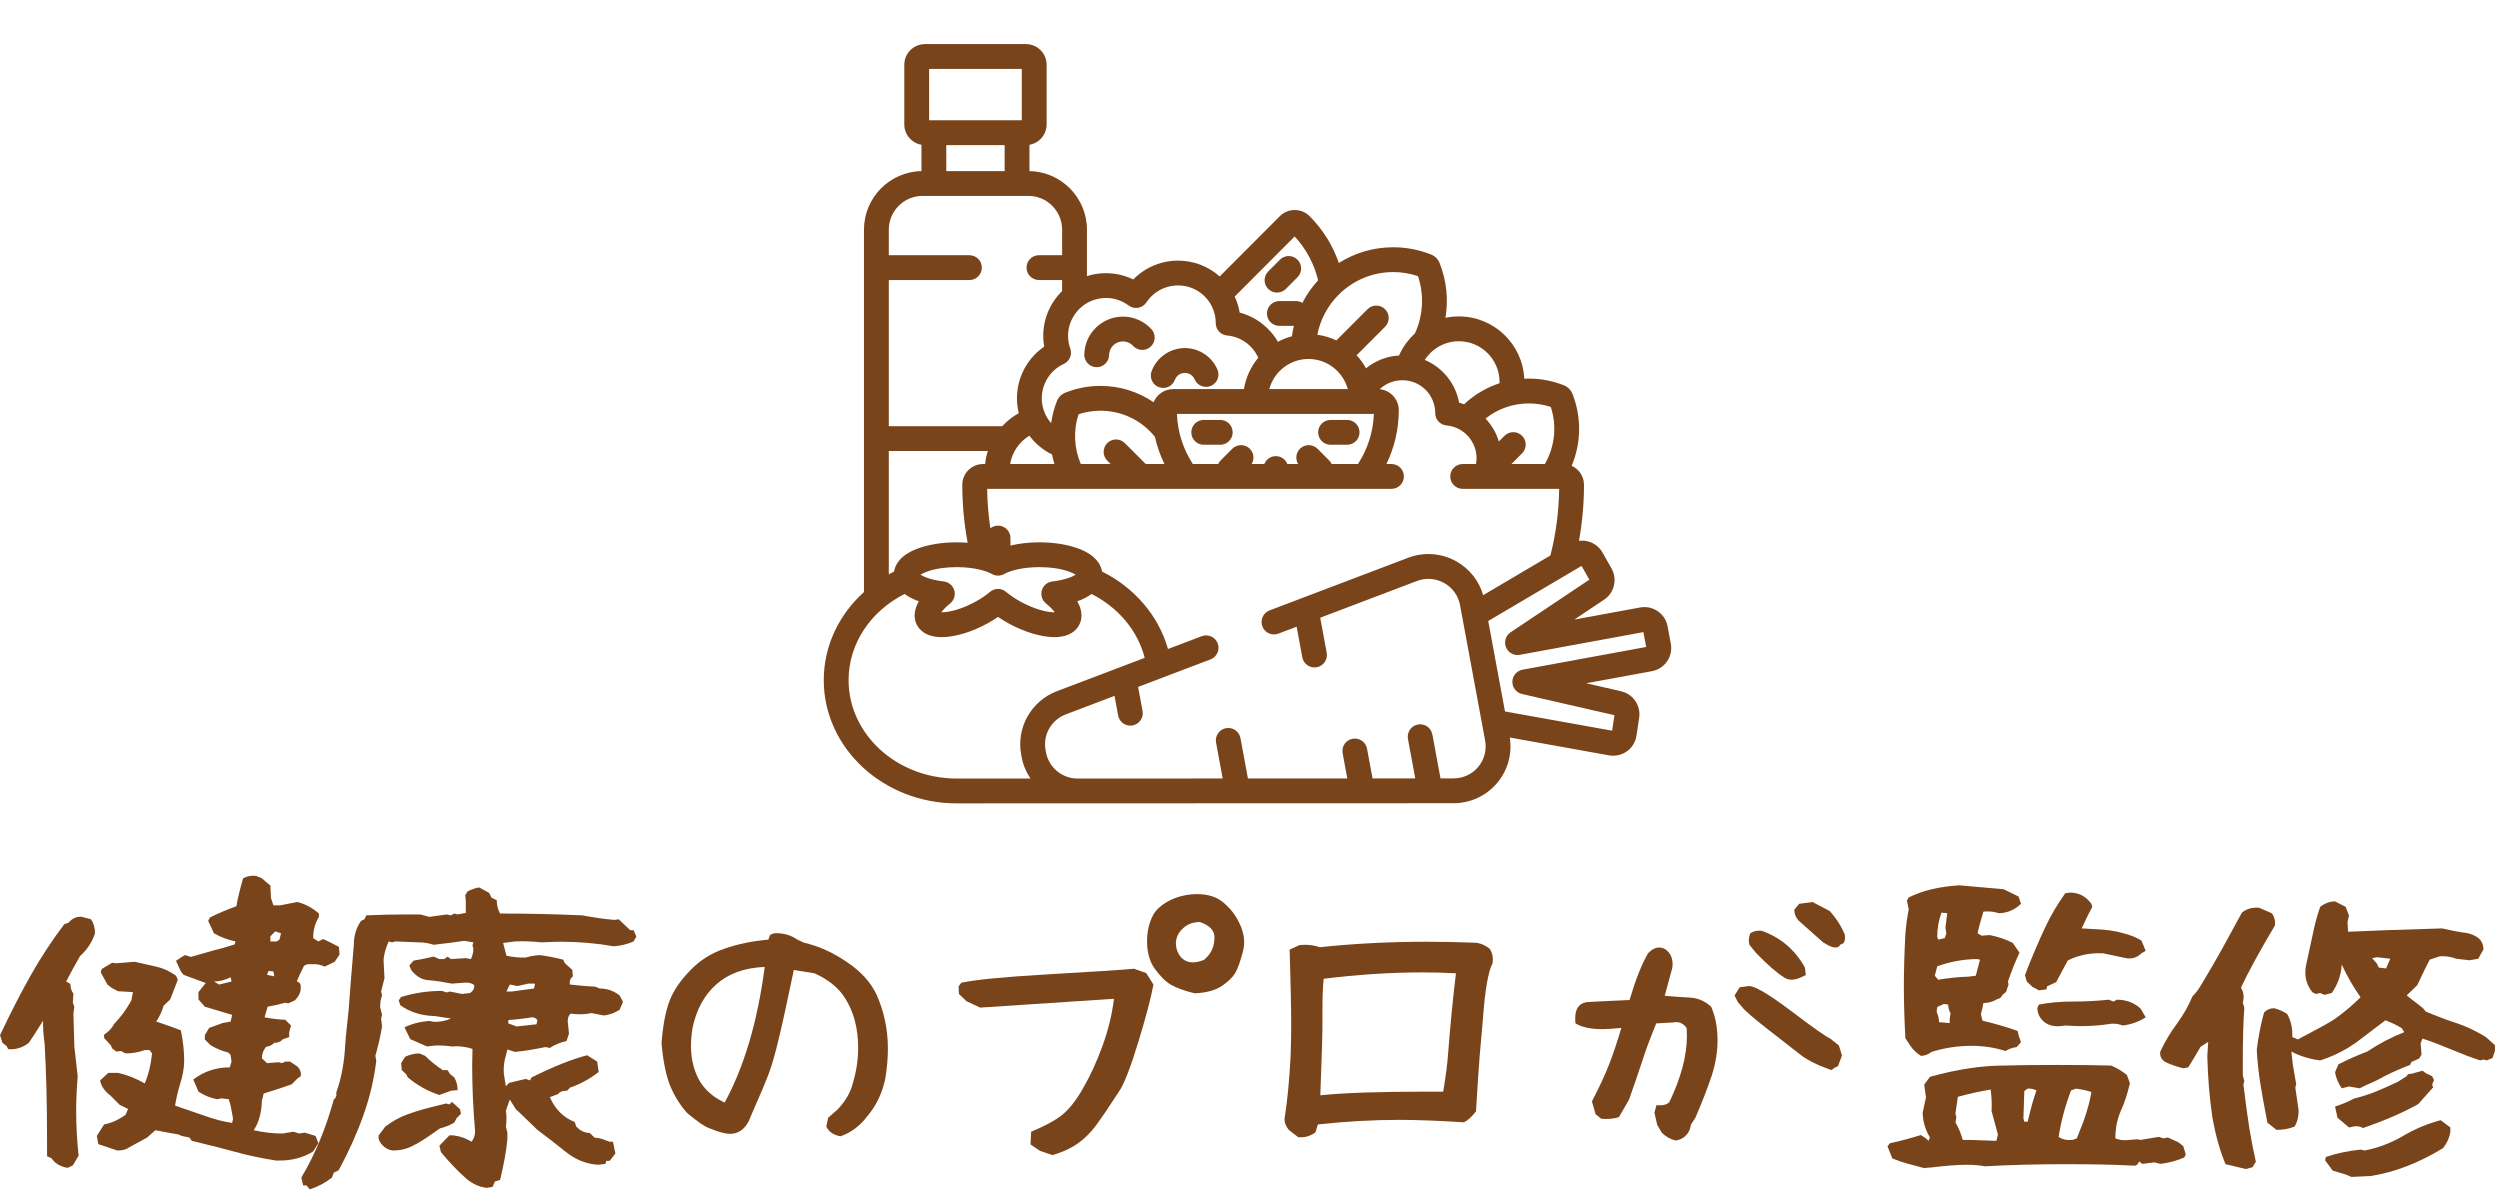
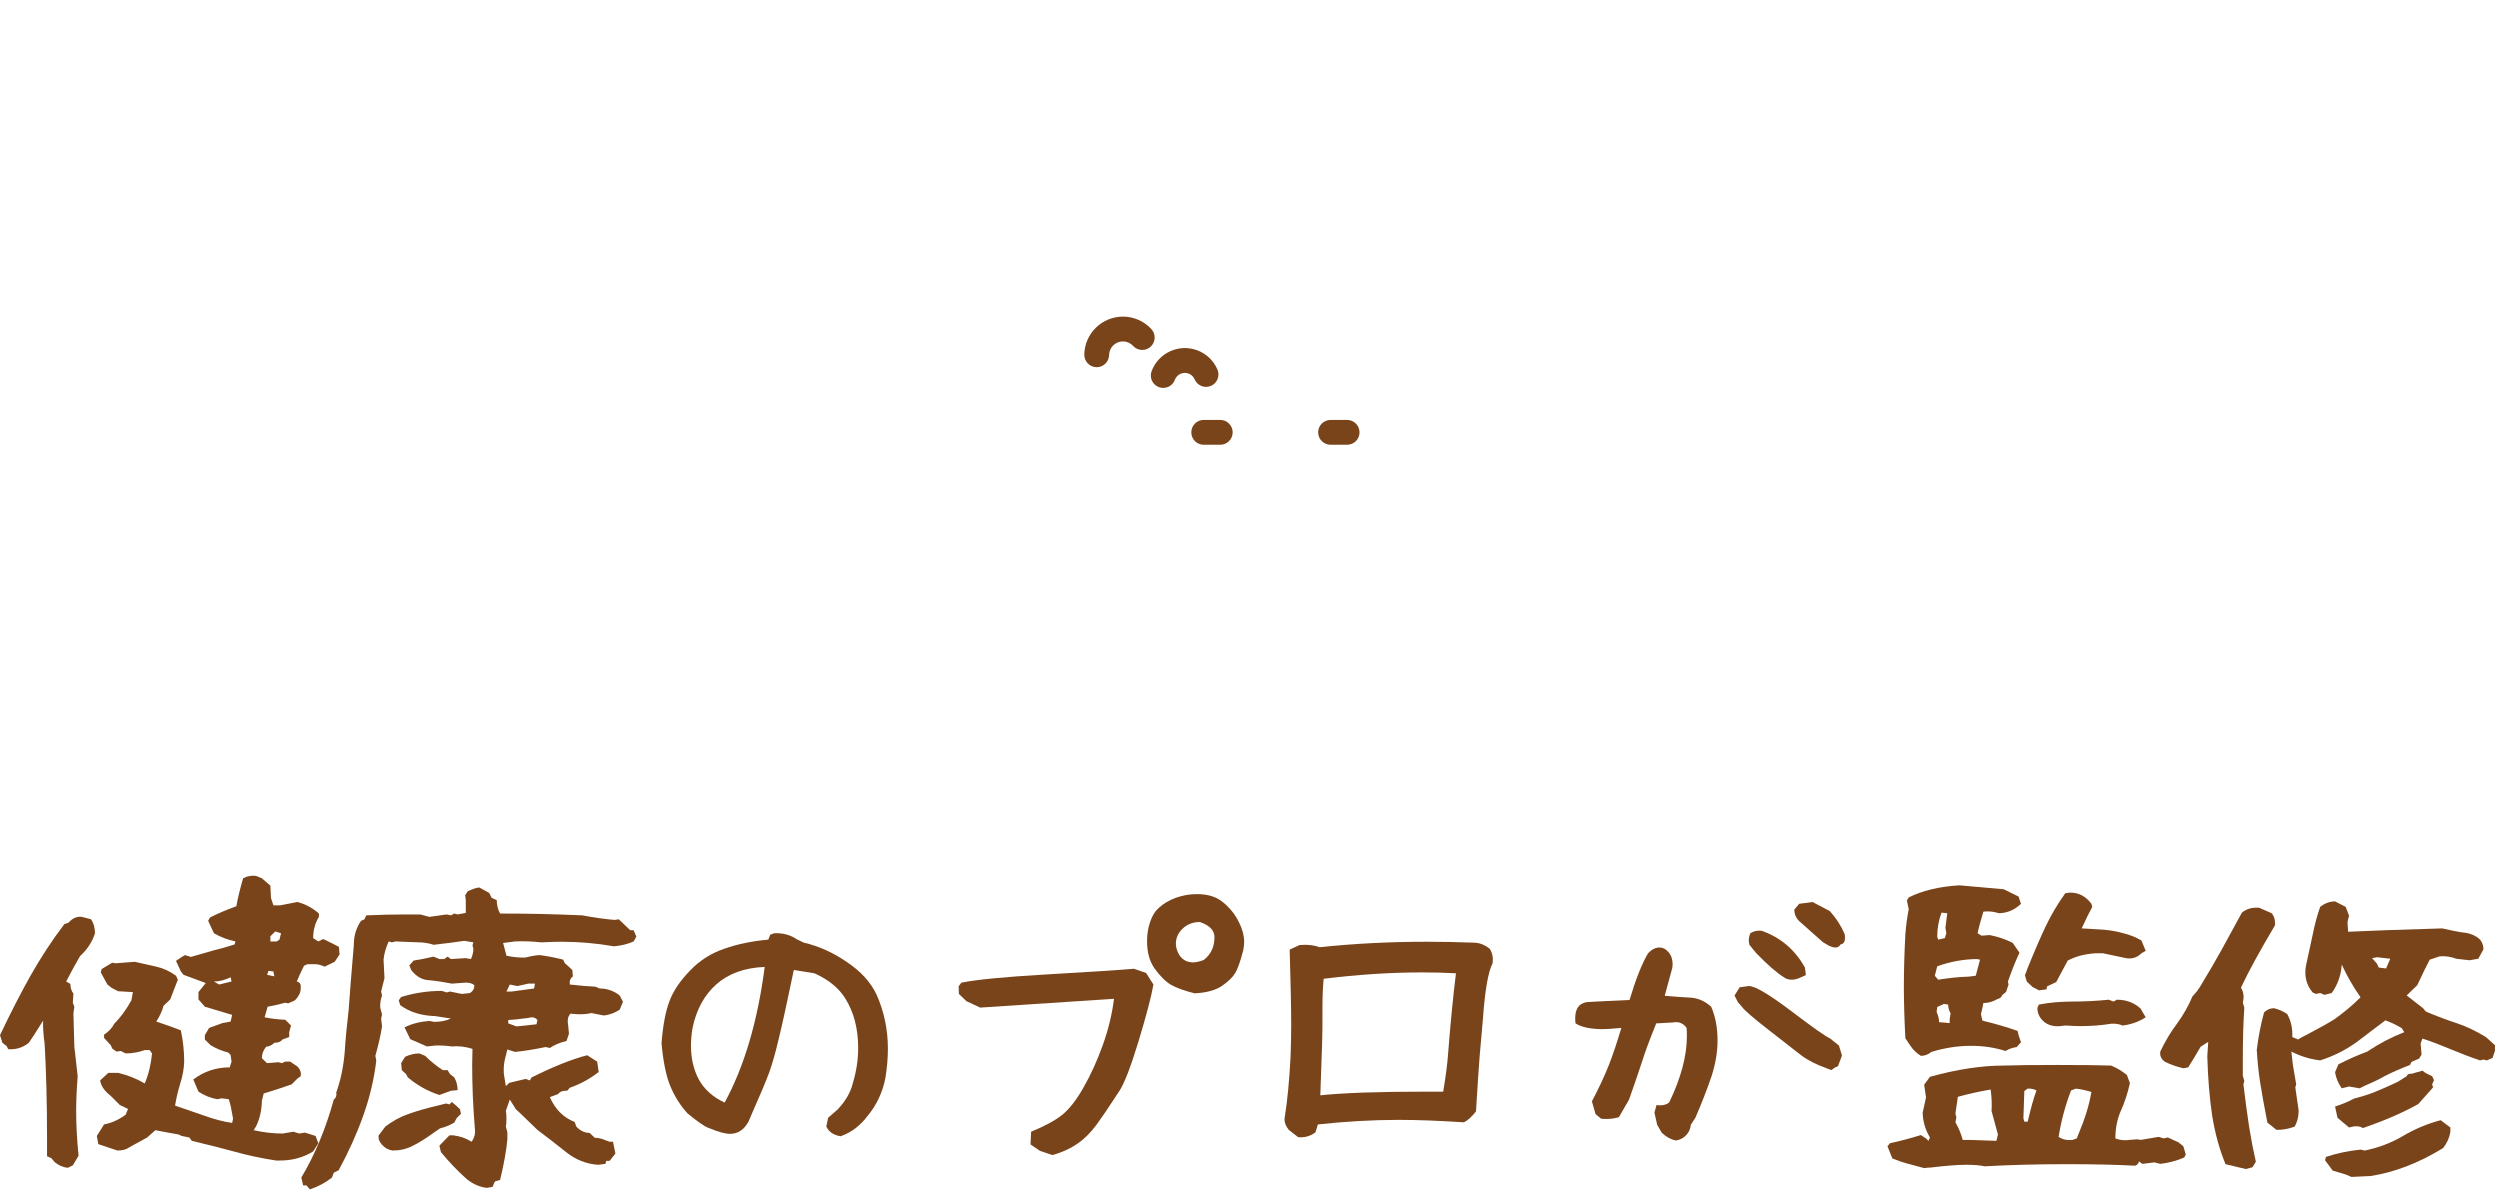
<svg xmlns="http://www.w3.org/2000/svg" width="177" height="85" viewBox="0 0 177 85" fill="none">
  <path d="M81.521 23.305C81.016 22.751 80.296 22.427 79.547 22.416C78.04 22.396 76.793 23.598 76.768 25.104C76.76 25.589 77.147 25.989 77.632 25.997C77.637 25.997 77.642 25.997 77.647 25.997C78.126 25.997 78.517 25.614 78.525 25.133C78.534 24.595 78.977 24.164 79.519 24.173C79.79 24.177 80.04 24.29 80.223 24.49C80.551 24.849 81.107 24.874 81.465 24.546C81.823 24.219 81.849 23.663 81.521 23.305Z" fill="#7A441B" />
  <path d="M86.197 26.169C85.928 25.536 85.403 25.036 84.758 24.798C83.46 24.319 82.014 24.984 81.533 26.28C81.364 26.736 81.596 27.241 82.051 27.41C82.152 27.448 82.255 27.465 82.357 27.465C82.714 27.465 83.049 27.246 83.181 26.892C83.325 26.503 83.76 26.303 84.149 26.447C84.345 26.519 84.498 26.665 84.579 26.857C84.769 27.303 85.286 27.512 85.732 27.322C86.179 27.132 86.387 26.616 86.197 26.169Z" fill="#7A441B" />
-   <path d="M91.862 18.385C91.518 18.042 90.962 18.043 90.619 18.386L89.79 19.216C89.448 19.56 89.448 20.117 89.792 20.459C89.963 20.631 90.188 20.716 90.412 20.716C90.638 20.716 90.863 20.63 91.035 20.458L91.863 19.628C92.206 19.284 92.206 18.728 91.862 18.385Z" fill="#7A441B" />
  <path d="M86.394 29.731H85.222C84.737 29.731 84.344 30.125 84.344 30.61C84.344 31.096 84.737 31.489 85.222 31.489H86.394C86.879 31.489 87.273 31.096 87.273 30.61C87.273 30.125 86.879 29.731 86.394 29.731Z" fill="#7A441B" />
  <path d="M95.376 29.731H94.204C93.719 29.731 93.325 30.125 93.325 30.61C93.325 31.096 93.719 31.489 94.204 31.489H95.376C95.861 31.489 96.254 31.096 96.254 30.61C96.254 30.125 95.861 29.731 95.376 29.731Z" fill="#7A441B" />
-   <path d="M118.294 45.579L118.065 44.344C117.919 43.554 117.23 42.981 116.426 42.981C116.325 42.981 116.224 42.991 116.123 43.009L111.464 43.865L113.574 42.454C114.127 42.085 114.407 41.424 114.286 40.768C114.253 40.588 114.19 40.416 114.099 40.254L113.46 39.124C113.242 38.735 112.868 38.446 112.438 38.332C112.227 38.276 112.006 38.263 111.791 38.291C112.026 36.995 112.147 35.67 112.147 34.322C112.147 33.724 111.787 33.209 111.274 32.98C111.945 31.383 111.991 29.555 111.327 27.88C111.273 27.744 111.193 27.623 111.09 27.519C110.987 27.416 110.867 27.337 110.731 27.282C109.936 26.966 109.1 26.805 108.246 26.805C108.137 26.805 108.029 26.808 107.92 26.813C107.799 24.36 105.768 22.402 103.29 22.402C102.963 22.402 102.645 22.436 102.338 22.501C102.551 21.224 102.426 19.887 101.928 18.633C101.875 18.495 101.794 18.371 101.685 18.26C101.58 18.155 101.457 18.074 101.321 18.02C100.464 17.679 99.563 17.506 98.644 17.506C97.259 17.506 95.935 17.895 94.791 18.619C94.374 17.409 93.685 16.273 92.722 15.308C92.44 15.025 92.065 14.87 91.666 14.87C91.267 14.87 90.892 15.025 90.61 15.308L86.354 19.573C85.567 18.871 84.531 18.451 83.406 18.451C83.151 18.451 82.893 18.473 82.64 18.517C81.723 18.677 80.879 19.126 80.233 19.783C79.403 19.383 78.453 19.246 77.54 19.405C77.34 19.44 77.145 19.489 76.956 19.549V16.262C76.956 13.999 75.136 12.155 72.886 12.116V10.252C73.575 10.132 74.101 9.532 74.101 8.81V4.586C74.101 3.779 73.444 3.122 72.636 3.122H65.489C64.681 3.122 64.024 3.779 64.024 4.586V8.81C64.024 9.532 64.55 10.132 65.239 10.252V12.115C62.988 12.154 61.169 13.999 61.169 16.262V41.914C59.415 43.499 58.322 45.71 58.322 48.155C58.322 52.965 62.544 56.879 67.733 56.879L102.911 56.868C104.112 56.868 105.241 56.34 106.009 55.421C106.757 54.526 107.075 53.363 106.892 52.216L113.918 53.479C114.016 53.496 114.115 53.505 114.214 53.505C114.564 53.505 114.9 53.398 115.184 53.195C115.55 52.934 115.797 52.529 115.863 52.086L116.054 50.809C116.081 50.626 116.078 50.442 116.044 50.261C115.924 49.608 115.426 49.09 114.778 48.942L112.301 48.374L116.956 47.519C117.395 47.438 117.776 47.191 118.028 46.825C118.281 46.459 118.375 46.016 118.294 45.579ZM108.246 28.563C108.776 28.563 109.296 28.646 109.796 28.812C110.243 30.173 110.075 31.641 109.376 32.853H107.008L107.763 32.096C108.106 31.752 108.106 31.196 107.762 30.853C107.418 30.51 106.862 30.511 106.519 30.854L106.119 31.255C105.932 30.638 105.605 30.086 105.175 29.633C106.047 28.94 107.118 28.563 108.246 28.563ZM103.29 24.159C104.877 24.159 106.168 25.454 106.168 27.046C106.168 27.076 106.167 27.105 106.166 27.134C105.24 27.436 104.386 27.939 103.657 28.622C103.542 28.579 103.424 28.538 103.303 28.504C103.046 27.116 102.11 26.002 100.874 25.482C101.387 24.687 102.277 24.159 103.29 24.159ZM98.644 19.263C99.241 19.263 99.828 19.36 100.393 19.551C100.847 20.902 100.754 22.353 100.175 23.61C99.7 24.044 99.314 24.574 99.05 25.171C98.893 25.18 98.736 25.198 98.581 25.224C97.892 25.344 97.25 25.643 96.712 26.076C96.529 25.741 96.305 25.432 96.048 25.154L98.063 23.134C98.406 22.79 98.405 22.233 98.062 21.891C97.718 21.548 97.161 21.548 96.819 21.892L94.616 24.1C94.197 23.902 93.743 23.764 93.267 23.7C93.473 22.651 93.982 21.663 94.769 20.873C95.805 19.835 97.181 19.263 98.644 19.263ZM91.909 32.853H91.147C91.019 32.527 90.702 32.295 90.33 32.295C89.958 32.295 89.641 32.527 89.512 32.853H88.616C88.824 32.514 88.782 32.065 88.488 31.772C88.145 31.429 87.588 31.43 87.245 31.773L86.417 32.603C86.342 32.678 86.285 32.763 86.243 32.853H84.454C83.784 31.825 83.375 30.612 83.327 29.306H97.271C97.222 30.612 96.813 31.825 96.143 32.853H94.282C94.24 32.763 94.183 32.678 94.108 32.603L93.28 31.773C92.937 31.43 92.381 31.429 92.037 31.772C91.743 32.065 91.701 32.514 91.909 32.853ZM89.865 27.548C90.196 26.321 91.316 25.415 92.644 25.415C93.971 25.415 95.091 26.321 95.422 27.548H89.865ZM91.662 16.741C92.499 17.645 93.051 18.718 93.322 19.845C92.874 20.333 92.501 20.872 92.207 21.445C92.073 21.363 91.917 21.315 91.749 21.315H90.578C90.092 21.315 89.699 21.709 89.699 22.194C89.699 22.68 90.092 23.073 90.578 23.073H91.605C91.547 23.316 91.502 23.561 91.47 23.809C91.121 23.901 90.788 24.031 90.476 24.197C89.89 23.186 88.92 22.433 87.77 22.131C87.77 22.128 87.77 22.126 87.769 22.123C87.7 21.726 87.58 21.348 87.416 20.997L91.662 16.741ZM75.775 24.672C75.723 24.528 75.684 24.38 75.658 24.232C75.406 22.778 76.386 21.39 77.842 21.137C77.995 21.11 78.151 21.096 78.305 21.096C78.884 21.096 79.438 21.281 79.905 21.63C80.099 21.775 80.343 21.833 80.582 21.792C80.82 21.751 81.03 21.613 81.164 21.412C81.576 20.789 82.208 20.376 82.941 20.249C83.095 20.222 83.251 20.208 83.406 20.208C84.708 20.208 85.815 21.14 86.037 22.424C86.063 22.571 86.076 22.724 86.076 22.879C86.077 23.334 86.425 23.714 86.878 23.753C87.861 23.84 88.697 24.458 89.085 25.329C88.566 25.952 88.206 26.713 88.069 27.548H83.057C82.434 27.548 81.899 27.933 81.676 28.478C80.573 27.727 79.274 27.322 77.912 27.322C77.058 27.322 76.223 27.483 75.427 27.799C75.292 27.853 75.171 27.933 75.068 28.036C74.964 28.14 74.884 28.262 74.831 28.396C74.629 28.907 74.494 29.431 74.421 29.959C74.106 29.6 73.884 29.154 73.797 28.654C73.591 27.461 74.215 26.274 75.315 25.766C75.728 25.575 75.928 25.101 75.775 24.672ZM78.394 32.613L78.634 32.853H76.523C76.049 31.754 75.978 30.502 76.362 29.329C76.863 29.163 77.383 29.08 77.912 29.08C79.236 29.08 80.482 29.597 81.419 30.537C81.544 30.662 81.66 30.793 81.769 30.928C81.918 31.603 82.147 32.247 82.442 32.853H81.118L79.639 31.371C79.296 31.028 78.739 31.027 78.396 31.37C78.052 31.713 78.052 32.269 78.394 32.613ZM74.652 32.853H71.518C71.658 32.002 72.17 31.276 72.881 30.848C73.302 31.412 73.851 31.868 74.484 32.177C74.529 32.405 74.584 32.631 74.652 32.853ZM65.782 4.879H72.343V8.517H65.782V4.879ZM71.128 10.275V12.114H66.997V10.275H71.128ZM62.927 19.827H68.635C69.12 19.827 69.514 19.433 69.514 18.948C69.514 18.462 69.12 18.069 68.635 18.069H62.927V16.262C62.927 14.944 63.997 13.871 65.311 13.871H72.814C74.129 13.871 75.198 14.944 75.198 16.262V18.069H73.557C73.071 18.069 72.678 18.462 72.678 18.948C72.678 19.433 73.071 19.827 73.557 19.827H75.198V20.607C74.191 21.594 73.668 23.042 73.926 24.531C73.926 24.534 73.927 24.537 73.927 24.54C72.517 25.508 71.766 27.227 72.065 28.954C72.083 29.055 72.105 29.154 72.129 29.252C71.69 29.494 71.295 29.807 70.957 30.173H62.927V19.827ZM62.927 31.93H69.937C69.843 32.227 69.778 32.535 69.745 32.853H69.597C68.788 32.853 68.13 33.512 68.13 34.322C68.13 35.717 68.26 37.087 68.511 38.428C68.259 38.407 68 38.396 67.736 38.396C66.673 38.396 65.661 38.565 64.885 38.871C63.699 39.34 63.37 40.005 63.299 40.465C63.173 40.528 63.05 40.594 62.927 40.662V31.93ZM74.057 42.727C74.373 42.98 74.567 43.196 74.679 43.351C74.668 43.351 74.657 43.351 74.646 43.351C74.149 43.351 73.255 43.151 72.239 42.588C71.86 42.379 71.511 42.142 71.23 41.904C70.902 41.626 70.421 41.626 70.094 41.904C69.813 42.142 69.464 42.379 69.086 42.588C68.069 43.151 67.176 43.351 66.678 43.351C66.667 43.351 66.656 43.351 66.645 43.351C66.757 43.196 66.951 42.98 67.267 42.727C67.544 42.506 67.661 42.139 67.563 41.799C67.465 41.458 67.173 41.209 66.821 41.168C65.963 41.067 65.421 40.849 65.167 40.69C65.485 40.492 66.289 40.154 67.737 40.154C68.935 40.154 69.812 40.406 70.232 40.642C70.499 40.792 70.825 40.792 71.092 40.642C71.513 40.406 72.389 40.154 73.588 40.154C75.036 40.154 75.84 40.492 76.158 40.69C75.904 40.849 75.362 41.068 74.504 41.168C74.151 41.209 73.859 41.458 73.761 41.799C73.663 42.14 73.78 42.506 74.057 42.727ZM72.299 53.425L72.329 53.588C72.433 54.152 72.654 54.67 72.962 55.121H67.733C63.513 55.121 60.08 51.996 60.08 48.155C60.08 45.53 61.684 43.241 64.046 42.054C64.317 42.256 64.656 42.431 65.057 42.572C64.898 42.843 64.787 43.136 64.761 43.441C64.726 43.846 64.85 44.231 65.11 44.524C65.454 44.913 65.981 45.109 66.678 45.109C67.607 45.109 68.825 44.742 69.937 44.126C70.193 43.984 70.436 43.835 70.662 43.678C70.889 43.834 71.131 43.984 71.387 44.126C72.499 44.742 73.718 45.109 74.646 45.109H74.646C75.343 45.109 75.87 44.913 76.214 44.525C76.474 44.231 76.598 43.846 76.564 43.441C76.537 43.136 76.427 42.843 76.267 42.572C76.669 42.431 77.007 42.256 77.278 42.054C79.151 42.995 80.547 44.63 81.045 46.576L74.829 48.937C73.009 49.629 71.945 51.516 72.299 53.425ZM104.66 54.294C104.227 54.813 103.589 55.11 102.91 55.11L101.988 55.111L101.412 51.999C101.323 51.522 100.865 51.206 100.387 51.295C99.91 51.383 99.595 51.842 99.683 52.319L100.2 55.111L97.176 55.113L96.787 53.008C96.698 52.531 96.24 52.216 95.762 52.304C95.285 52.392 94.97 52.851 95.058 53.328L95.388 55.113L88.354 55.116L87.825 52.258C87.736 51.781 87.278 51.465 86.801 51.554C86.323 51.642 86.008 52.101 86.096 52.578L86.567 55.117L76.296 55.121C76.296 55.121 76.296 55.121 76.295 55.121C75.197 55.121 74.256 54.341 74.057 53.267L74.026 53.104C73.828 52.031 74.428 50.97 75.453 50.581L78.907 49.268L79.164 50.657C79.243 51.08 79.612 51.376 80.027 51.376C80.081 51.376 80.135 51.371 80.189 51.361C80.666 51.273 80.981 50.814 80.893 50.337L80.577 48.634L85.704 46.686C86.158 46.514 86.386 46.006 86.214 45.552C86.042 45.098 85.533 44.87 85.08 45.043L82.694 45.949C82.025 43.579 80.305 41.599 78.025 40.465C77.953 40.005 77.625 39.34 76.439 38.871C75.663 38.565 74.651 38.396 73.588 38.396C72.856 38.396 72.158 38.477 71.541 38.624V38.093C71.541 37.608 71.148 37.214 70.662 37.214C70.457 37.214 70.269 37.285 70.119 37.403C69.981 36.486 69.903 35.555 69.89 34.611H98.517C99.003 34.611 99.396 34.217 99.396 33.732C99.396 33.246 99.003 32.853 98.517 32.853H98.158C98.718 31.7 99.034 30.408 99.034 29.042C99.034 28.267 98.44 27.628 97.684 27.555C98.013 27.245 98.424 27.036 98.882 26.956C99.016 26.933 99.153 26.921 99.287 26.921C100.422 26.921 101.386 27.733 101.58 28.851C101.602 28.98 101.614 29.114 101.614 29.248C101.614 29.703 101.962 30.083 102.416 30.122C103.466 30.215 104.325 31.005 104.506 32.043C104.553 32.32 104.547 32.592 104.499 32.853H103.556C103.071 32.853 102.678 33.246 102.678 33.732C102.678 34.217 103.071 34.611 103.556 34.611H110.388C110.366 36.223 110.158 37.798 109.771 39.326L105.008 42.138C104.716 41.124 104.039 40.264 103.106 39.742C102.06 39.156 100.816 39.065 99.695 39.49L89.885 43.217C89.431 43.39 89.203 43.897 89.376 44.351C89.548 44.805 90.056 45.033 90.509 44.861L91.802 44.37L92.203 46.536C92.281 46.959 92.651 47.255 93.066 47.255C93.119 47.255 93.173 47.25 93.227 47.24C93.704 47.152 94.02 46.693 93.931 46.216L93.472 43.735L100.319 41.134C100.953 40.893 101.656 40.945 102.248 41.276C102.838 41.606 103.247 42.176 103.37 42.838L105.148 52.437C105.271 53.099 105.093 53.776 104.66 54.294ZM107.796 47.414C107.386 47.489 107.085 47.842 107.076 48.259C107.067 48.676 107.352 49.042 107.758 49.135L114.302 50.636L114.139 51.733L106.553 50.37L105.367 43.967L111.974 40.067L112.525 41.041L106.951 44.767C106.605 44.998 106.469 45.442 106.626 45.828C106.782 46.214 107.189 46.437 107.599 46.362L116.353 44.754L116.548 45.806L107.796 47.414Z" fill="#7A441B" />
  <path d="M160.531 79.481C160.302 78.306 160.13 77.354 160.016 76.623C159.901 75.879 159.822 75.112 159.779 74.325C159.894 73.394 160.066 72.513 160.295 71.682C160.495 71.481 160.732 71.381 161.004 71.381C161.348 71.467 161.656 71.603 161.928 71.789C162.2 72.262 162.322 72.806 162.293 73.422L162.701 73.594C162.859 73.494 163.109 73.358 163.453 73.186L163.969 72.906C164.441 72.663 164.871 72.419 165.258 72.176C165.945 71.689 166.568 71.166 167.127 70.608C166.597 69.849 166.153 69.075 165.795 68.287C165.752 69.032 165.516 69.705 165.086 70.307L164.57 70.436L164.27 70.307L163.969 70.371L163.732 70.264C163.389 69.849 163.217 69.376 163.217 68.846C163.217 68.66 163.238 68.474 163.281 68.287L163.732 66.203C163.876 65.473 164.055 64.807 164.27 64.205C164.599 63.947 164.95 63.819 165.322 63.819L166.074 64.205L166.311 64.828L166.203 65.279L166.246 65.967C167.736 65.895 169.956 65.817 172.906 65.731C173.536 65.874 174.002 65.967 174.303 66.01C174.847 66.053 175.277 66.225 175.592 66.526C175.749 66.726 175.828 66.955 175.828 67.213L175.463 67.879L174.84 67.987L173.895 67.879C173.536 67.736 173.15 67.679 172.734 67.707L172.025 67.944C171.811 68.345 171.517 68.946 171.145 69.748L170.393 70.479L171.553 71.381L171.746 71.617C172.562 71.961 173.286 72.233 173.916 72.434C174.575 72.649 175.27 72.978 176 73.422L176.645 74.002V74.389L176.473 74.904L176.064 75.076L175.828 75.012L175.592 75.076C174.947 74.862 174.267 74.604 173.551 74.303C172.835 74.002 172.154 73.744 171.51 73.529L171.381 73.873L171.445 74.668L171.273 74.948L170.736 75.184L170.629 75.399C169.956 75.656 169.354 75.921 168.824 76.194C168.423 76.423 167.979 76.638 167.492 76.838L167.062 77.053L166.311 76.924L165.795 77.053C165.537 76.681 165.38 76.301 165.322 75.914L165.559 75.356C166.26 74.998 166.941 74.697 167.6 74.453C168.43 73.895 169.304 73.436 170.221 73.078L170.049 72.799C169.734 72.599 169.347 72.412 168.889 72.24L168.115 72.821C167.141 73.565 166.697 73.902 166.783 73.83C166.01 74.375 165.172 74.79 164.27 75.076C163.553 74.99 162.873 74.783 162.229 74.453L162.336 75.399L162.572 76.774L162.508 76.989L162.744 78.621C162.744 79.051 162.651 79.431 162.465 79.76C162.064 79.918 161.634 79.996 161.176 79.996L160.531 79.481ZM159.006 82.768L157.566 82.424C157.137 81.379 156.822 80.233 156.621 78.987C156.435 77.74 156.32 76.337 156.277 74.776L156.342 73.766L155.805 74.11C155.49 74.654 155.196 75.141 154.924 75.571L154.58 75.635C154.107 75.52 153.678 75.37 153.291 75.184C153.019 74.998 152.904 74.754 152.947 74.453C153.291 73.723 153.685 73.064 154.129 72.477C154.587 71.847 154.952 71.202 155.225 70.543C155.468 70.3 155.683 70.013 155.869 69.684C156.442 68.739 156.929 67.901 157.33 67.17L158.727 64.614C159.056 64.341 159.464 64.227 159.951 64.27L160.832 64.656C161.018 64.871 161.097 65.158 161.068 65.516C159.994 67.321 159.192 68.789 158.662 69.92C158.82 70.192 158.877 70.472 158.834 70.758L158.791 70.994L158.898 71.338C158.827 72.355 158.791 73.594 158.791 75.055V76.151L158.898 76.537L158.834 76.774C158.977 77.963 159.113 78.972 159.242 79.803C159.371 80.619 159.529 81.436 159.715 82.252L159.479 82.639L159.006 82.768ZM168.932 68.567L169.232 67.879L168.287 67.772L167.943 67.836L168.287 68.223L168.416 68.502L168.932 68.567ZM166.826 79.739C166.726 79.739 166.654 79.746 166.611 79.76L166.311 79.825L165.494 79.137L165.322 78.342C165.852 78.17 166.296 77.984 166.654 77.783C167.213 77.64 167.707 77.483 168.137 77.311C168.566 77.139 169.104 76.903 169.748 76.602L170.393 76.194C170.436 76.065 170.55 76.007 170.736 76.022L171.51 75.807L171.746 75.979L172.197 76.194L172.326 76.473L172.197 76.774L172.262 76.989L171.209 78.17C170.135 78.772 168.831 79.338 167.299 79.867C167.156 79.781 166.998 79.739 166.826 79.739ZM166.482 83.326L166.074 83.154L165.15 82.875L164.979 82.639L164.613 82.145L164.678 81.908C165.451 81.651 166.268 81.479 167.127 81.393L167.428 81.457C168.402 81.257 169.304 80.913 170.135 80.426C170.951 79.939 171.839 79.567 172.799 79.309L173.486 79.825V80.147C173.415 80.562 173.243 80.942 172.971 81.285C171.238 82.345 169.526 83.004 167.836 83.262L166.482 83.326Z" fill="#7A441B" />
  <path d="M135.244 74.024L134.9 73.508C134.829 72.147 134.793 70.923 134.793 69.834C134.793 68.731 134.829 67.5 134.9 66.139C134.943 65.552 135.022 64.964 135.137 64.377L135.008 63.754L135.137 63.539C136.111 63.052 137.307 62.766 138.725 62.68L141.861 62.959L142.914 63.475L143.086 63.99C142.642 64.42 142.119 64.642 141.518 64.656C141.26 64.571 140.995 64.528 140.723 64.528C140.594 64.528 140.493 64.535 140.422 64.549C140.221 65.208 140.085 65.716 140.014 66.075L140.293 66.246L140.873 66.203C141.46 66.318 142.005 66.504 142.506 66.762L142.979 67.45C142.721 67.994 142.449 68.674 142.162 69.49L142.205 69.705L142.033 70.221L141.754 70.457C141.711 70.6 141.596 70.694 141.41 70.737C141.095 70.923 140.766 71.016 140.422 71.016C140.408 71.13 140.35 71.395 140.25 71.811L140.357 72.262C141.26 72.477 142.09 72.72 142.85 72.992C142.893 73.236 142.971 73.501 143.086 73.787L142.785 74.131C142.484 74.174 142.219 74.267 141.99 74.41C141.231 74.167 140.422 74.045 139.562 74.045C138.617 74.045 137.679 74.188 136.748 74.475C136.519 74.661 136.268 74.754 135.996 74.754C135.681 74.554 135.43 74.31 135.244 74.024ZM144.354 70.114L143.902 69.877L143.494 69.49L143.365 69.039C143.451 68.839 143.508 68.688 143.537 68.588C144.01 67.414 144.439 66.418 144.826 65.602C145.213 64.785 145.678 63.998 146.223 63.239L146.566 63.196C147.182 63.196 147.684 63.461 148.07 63.99L148.135 64.205C147.949 64.535 147.698 65.043 147.383 65.731C147.512 65.745 147.891 65.766 148.521 65.795C149.166 65.824 149.746 65.91 150.262 66.053C150.792 66.182 151.243 66.361 151.615 66.59L151.916 67.321L151.615 67.492C151.372 67.736 151.085 67.858 150.756 67.858C150.656 67.858 150.577 67.85 150.52 67.836L148.887 67.492H148.371C147.626 67.535 146.967 67.707 146.395 68.008L145.578 69.533L144.934 69.834L144.891 70.049L144.354 70.114ZM137.693 66.418L137.801 66.075L137.736 65.688L137.865 64.656L137.457 64.614C137.257 65.172 137.156 65.738 137.156 66.311L137.221 66.526L137.693 66.418ZM139.885 69.082L140.186 67.944L139.949 67.901C138.99 67.915 138.059 68.087 137.156 68.416L136.984 69.082L137.221 69.362C138.037 69.233 138.753 69.161 139.369 69.147L139.885 69.082ZM145.879 72.649C145.392 72.692 144.998 72.584 144.697 72.326C144.396 72.054 144.246 71.732 144.246 71.36L144.354 71.123C145.084 70.98 145.9 70.908 146.803 70.908C147.648 70.908 148.479 70.865 149.295 70.779L149.639 70.908L149.875 70.779C150.534 70.779 151.092 70.987 151.551 71.403L151.916 72.026C151.429 72.341 150.885 72.534 150.283 72.606C150.068 72.52 149.846 72.477 149.617 72.477C149.503 72.477 149.417 72.484 149.359 72.498C148.715 72.599 148.027 72.649 147.297 72.649C147.068 72.649 146.71 72.634 146.223 72.606L145.879 72.649ZM138.037 72.434V72.154L138.102 71.746C137.987 71.546 137.93 71.338 137.93 71.123L137.629 71.08L137.156 71.295L137.113 71.639C137.228 71.897 137.285 72.14 137.285 72.369L138.037 72.434ZM134.965 82.36C134.736 82.302 134.406 82.188 133.977 82.016L133.633 81.156L133.805 80.942C134.535 80.784 135.266 80.591 135.996 80.362L136.361 80.598L136.533 80.77L136.641 80.533C136.311 79.989 136.139 79.402 136.125 78.772L136.361 77.698L136.232 76.795L136.641 76.237C138.56 75.707 140.3 75.442 141.861 75.442C142.706 75.413 143.974 75.399 145.664 75.399C147.354 75.399 148.622 75.413 149.467 75.442C149.854 75.599 150.226 75.821 150.584 76.108L150.799 76.688C150.627 77.433 150.419 78.07 150.176 78.6C149.904 79.201 149.768 79.867 149.768 80.598C149.982 80.684 150.219 80.727 150.477 80.727C150.605 80.727 150.699 80.72 150.756 80.705L151.336 80.662L151.551 80.705L152.84 80.49L153.184 80.598L153.484 80.533L154.236 80.877L154.58 81.156L154.752 81.737L154.645 81.951C154.115 82.181 153.549 82.331 152.947 82.403L152.539 82.295L151.68 82.403L151.443 82.231C151.4 82.388 151.307 82.489 151.164 82.531C149.818 82.46 148.199 82.424 146.309 82.424C144.26 82.424 142.334 82.474 140.529 82.575C140.186 82.503 139.749 82.467 139.219 82.467C138.603 82.467 137.765 82.531 136.705 82.66C136.59 82.66 136.433 82.675 136.232 82.703L134.965 82.36ZM143.559 79.416C143.788 78.442 143.995 77.705 144.182 77.203C143.995 77.103 143.788 77.06 143.559 77.075L143.322 77.246L143.258 79.18L143.322 79.416H143.559ZM147.039 80.598L147.146 80.319C147.619 79.201 147.927 78.199 148.07 77.311C147.698 77.196 147.333 77.117 146.975 77.075L146.631 77.203C146.215 78.292 145.922 79.388 145.75 80.49C146.022 80.677 146.352 80.748 146.738 80.705L147.039 80.598ZM141.346 80.77L141.453 80.319L141.002 78.664C141.031 78.163 141.009 77.654 140.938 77.139C140.107 77.282 139.333 77.454 138.617 77.654L138.445 78.836L138.51 79.115L138.445 79.459C138.674 79.86 138.846 80.276 138.961 80.705H139.434L141.346 80.77Z" fill="#7A441B" />
  <path d="M129.078 66.719L127.381 65.215C127.152 64.986 127.037 64.714 127.037 64.399L127.381 63.99L128.326 63.862L129.551 64.506C129.995 64.993 130.346 65.537 130.604 66.139C130.618 66.21 130.625 66.296 130.625 66.397C130.625 66.683 130.518 66.841 130.303 66.869C130.231 67.013 130.117 67.084 129.959 67.084C129.83 67.084 129.673 67.041 129.486 66.955L129.078 66.719ZM124.33 67.471L123.857 66.891C123.829 66.748 123.814 66.647 123.814 66.59C123.814 66.433 123.85 66.261 123.922 66.075C124.165 65.917 124.438 65.86 124.738 65.903C126.07 66.375 127.087 67.242 127.789 68.502L127.854 69.039L127.316 69.276C127.159 69.333 127.001 69.362 126.844 69.362C126.643 69.362 126.471 69.311 126.328 69.211C125.798 68.882 125.132 68.302 124.33 67.471ZM117.648 80.19L117.326 79.631L117.133 78.772L117.283 78.235C117.34 78.249 117.426 78.256 117.541 78.256C117.813 78.256 118.028 78.184 118.186 78.041C119.016 76.308 119.432 74.747 119.432 73.358C119.432 73.1 119.424 72.906 119.41 72.778C119.31 72.634 119.202 72.534 119.088 72.477C118.973 72.405 118.837 72.369 118.68 72.369C118.579 72.369 118.501 72.376 118.443 72.391L117.262 72.455C116.775 73.658 116.438 74.568 116.252 75.184C115.894 76.258 115.586 77.153 115.328 77.869L114.619 79.094C114.347 79.18 114.046 79.223 113.717 79.223C113.559 79.223 113.438 79.216 113.352 79.201L112.965 78.879L112.707 77.977C113.223 76.989 113.624 76.129 113.91 75.399C114.197 74.668 114.49 73.794 114.791 72.778C114.161 72.835 113.724 72.864 113.48 72.864C112.621 72.864 111.977 72.728 111.547 72.455C111.533 72.369 111.525 72.248 111.525 72.09C111.525 71.417 111.798 71.037 112.342 70.951L113.051 70.908C114.426 70.851 115.199 70.815 115.371 70.801C115.801 69.354 116.238 68.251 116.682 67.492C116.939 67.22 117.204 67.084 117.477 67.084C117.734 67.084 117.956 67.199 118.143 67.428C118.329 67.643 118.422 67.929 118.422 68.287L118.4 68.524L117.863 70.5C118.479 70.558 119.074 70.6 119.646 70.629C120.205 70.658 120.706 70.873 121.15 71.274C121.451 71.961 121.602 72.756 121.602 73.658C121.602 74.46 121.465 75.291 121.193 76.151C120.878 77.082 120.492 78.077 120.033 79.137L119.711 79.631C119.682 79.932 119.568 80.183 119.367 80.383C119.181 80.584 118.938 80.705 118.637 80.748C118.264 80.662 117.935 80.476 117.648 80.19ZM129.658 75.764L128.777 75.42C128.19 75.162 127.725 74.89 127.381 74.604L125.232 72.928C124.144 72.083 123.514 71.539 123.342 71.295L123.041 70.951L122.805 70.479L123.17 69.899L123.814 69.813C124.23 69.798 125.218 70.379 126.779 71.553C128.383 72.77 129.307 73.422 129.551 73.508L130.195 74.024L130.303 74.367L130.41 74.733L130.131 75.485L129.895 75.592L129.658 75.764Z" fill="#7A441B" />
  <path d="M91.244 79.996C91.044 79.739 90.943 79.495 90.943 79.266C90.943 79.18 90.951 79.115 90.965 79.073C91.151 77.898 91.287 76.473 91.373 74.797C91.402 73.995 91.416 73.265 91.416 72.606C91.416 71.417 91.38 69.626 91.309 67.235L91.996 66.912L92.383 66.891C92.769 66.891 93.12 66.948 93.436 67.063C95.856 66.805 98.384 66.676 101.02 66.676C102.108 66.676 103.211 66.698 104.328 66.74C104.729 66.74 105.109 66.884 105.467 67.17C105.653 67.442 105.725 67.779 105.682 68.18C105.367 68.781 105.137 70.092 104.994 72.112L104.758 74.797C104.701 75.513 104.615 76.809 104.5 78.686C104.185 79.087 103.898 79.345 103.641 79.459C101.85 79.345 100.325 79.287 99.064 79.287C97.203 79.287 95.283 79.395 93.307 79.61L93.135 80.168C92.777 80.44 92.368 80.555 91.91 80.512L91.244 79.996ZM102.523 74.625C102.595 73.68 102.681 72.692 102.781 71.66C102.882 70.615 102.982 69.698 103.082 68.91C102.309 68.867 101.514 68.846 100.697 68.846C98.477 68.846 96.15 68.996 93.715 69.297C93.658 69.884 93.629 70.579 93.629 71.381V72.069C93.643 72.828 93.593 74.654 93.478 77.547C95.126 77.375 97.603 77.289 100.912 77.289H102.18C102.366 76.158 102.48 75.27 102.523 74.625Z" fill="#7A441B" />
  <path d="M81.727 68.545C81.383 68.044 81.211 67.406 81.211 66.633C81.211 66.146 81.283 65.695 81.426 65.279C81.569 64.85 81.769 64.52 82.027 64.291C82.371 63.976 82.779 63.733 83.252 63.561C83.739 63.389 84.233 63.303 84.734 63.303C85.135 63.303 85.493 63.353 85.809 63.453C86.181 63.568 86.539 63.797 86.883 64.141C87.241 64.485 87.527 64.886 87.742 65.344C87.971 65.802 88.086 66.254 88.086 66.698C88.086 66.884 88.064 67.077 88.022 67.278C87.821 68.065 87.628 68.61 87.441 68.91C87.255 69.211 86.94 69.512 86.496 69.813C86.052 70.114 85.415 70.285 84.584 70.328C83.882 70.156 83.324 69.956 82.908 69.727C82.507 69.483 82.113 69.089 81.727 68.545ZM85.981 66.268C85.938 65.824 85.594 65.494 84.949 65.279C84.462 65.279 84.054 65.437 83.725 65.752C83.409 66.053 83.252 66.411 83.252 66.826C83.252 66.898 83.266 67.005 83.295 67.149C83.381 67.464 83.524 67.707 83.725 67.879C83.925 68.051 84.169 68.137 84.455 68.137C84.67 68.137 84.928 68.08 85.228 67.965C85.758 67.55 86.009 66.984 85.981 66.268ZM73.627 81.479L72.961 81.028L73.004 80.125C73.978 79.724 74.716 79.323 75.217 78.922C75.718 78.507 76.205 77.884 76.678 77.053C77.208 76.136 77.673 75.119 78.074 74.002C78.475 72.885 78.74 71.789 78.869 70.715L69.394 71.338L68.428 70.887L67.891 70.371L67.869 69.834L68.062 69.576C69.079 69.362 71.056 69.168 73.992 68.996C77.215 68.81 79.313 68.674 80.287 68.588L81.147 68.889L81.662 69.705C81.519 70.536 81.168 71.875 80.609 73.723C80.051 75.556 79.592 76.738 79.234 77.268L78.977 77.654C78.461 78.457 78.003 79.13 77.602 79.674C77.201 80.204 76.785 80.619 76.356 80.92C75.84 81.293 75.224 81.579 74.508 81.779L73.627 81.479Z" fill="#7A441B" />
  <path d="M58.502 79.76L58.631 79.137L59.297 78.557C59.87 77.955 60.235 77.318 60.393 76.645C60.636 75.828 60.758 75.012 60.758 74.195C60.758 72.82 60.45 71.646 59.834 70.672C59.376 69.942 58.652 69.354 57.664 68.91L56.203 68.674C55.702 71.08 55.337 72.742 55.107 73.658C54.893 74.575 54.671 75.349 54.441 75.979C54.212 76.595 53.811 77.547 53.238 78.836L53.002 79.395C52.687 79.982 52.25 80.276 51.691 80.276C51.333 80.276 50.818 80.132 50.145 79.846C49.887 79.76 49.393 79.416 48.662 78.815C48.161 78.256 47.76 77.619 47.459 76.903C47.158 76.172 46.95 75.155 46.836 73.852C46.936 72.591 47.122 71.603 47.395 70.887C47.667 70.156 48.161 69.426 48.877 68.695C49.55 67.994 50.352 67.485 51.283 67.17C52.214 66.841 53.253 66.626 54.398 66.526L54.527 66.182L54.807 66.074C55.422 66.046 55.96 66.189 56.418 66.504L56.912 66.74C57.972 66.984 58.989 67.442 59.963 68.115C60.951 68.774 61.653 69.548 62.068 70.436C62.598 71.624 62.863 72.899 62.863 74.26C62.863 74.89 62.806 75.57 62.691 76.301C62.491 77.332 62.068 78.234 61.424 79.008C60.894 79.71 60.257 80.19 59.512 80.447C59.01 80.362 58.674 80.132 58.502 79.76ZM54.141 68.459C52.723 68.516 51.584 68.925 50.725 69.684C49.865 70.443 49.3 71.481 49.027 72.799C48.956 73.257 48.92 73.673 48.92 74.045C48.92 74.933 49.106 75.728 49.478 76.43C49.865 77.132 50.474 77.676 51.305 78.063C52.694 75.513 53.639 72.312 54.141 68.459Z" fill="#7A441B" />
  <path d="M21.699 83.928H21.463L21.334 83.369C22.294 81.765 23.06 79.925 23.633 77.848C23.79 77.733 23.848 77.569 23.805 77.354C24.12 76.48 24.32 75.52 24.406 74.475C24.449 73.73 24.542 72.735 24.686 71.489C24.757 70.457 24.879 68.925 25.051 66.891C25.051 66.246 25.223 65.681 25.566 65.194L25.803 65.086L25.932 64.807C26.877 64.764 27.837 64.742 28.811 64.742H29.756L30.4 64.914L31.625 64.742L31.926 64.807L32.162 64.678L32.398 64.742L32.978 64.635V63.733L32.935 63.389L33.107 63.11C33.38 62.966 33.652 62.873 33.924 62.83L34.633 63.217L34.805 63.561L35.17 63.733C35.17 64.076 35.249 64.391 35.406 64.678C37.34 64.678 39.281 64.721 41.228 64.807C42.045 64.964 42.804 65.072 43.506 65.129L43.807 65.086L44.623 65.86H44.859L45.053 66.311L44.859 66.654C44.444 66.841 43.978 66.955 43.463 66.998C42.231 66.783 40.992 66.676 39.746 66.676C39.431 66.676 38.958 66.69 38.328 66.719C37.655 66.647 37.032 66.626 36.459 66.654L35.621 66.762L35.857 67.664C36.316 67.765 36.767 67.808 37.211 67.793C37.569 67.693 37.906 67.636 38.221 67.621C38.765 67.693 39.316 67.8 39.875 67.944L39.982 68.18L40.52 68.674L40.562 69.125C40.376 69.269 40.305 69.462 40.348 69.705C41.121 69.791 41.723 69.841 42.152 69.856L42.453 69.985C42.983 69.985 43.456 70.149 43.871 70.479L44.107 70.93L43.871 71.489C43.513 71.718 43.141 71.854 42.754 71.897L41.873 71.725C41.63 71.782 41.35 71.811 41.035 71.811C40.892 71.811 40.677 71.796 40.391 71.768C40.262 71.897 40.197 72.069 40.197 72.283C40.197 72.384 40.204 72.463 40.219 72.52L40.283 73.186L40.111 73.701C39.639 73.816 39.245 73.981 38.93 74.196L38.629 74.131C37.798 74.303 37.075 74.418 36.459 74.475L35.922 74.303L35.75 74.99C35.693 75.234 35.664 75.492 35.664 75.764C35.664 75.921 35.671 76.036 35.685 76.108L35.815 76.903L36.051 76.666L37.211 76.387L37.512 76.494L37.641 76.279C39.202 75.506 40.512 74.983 41.572 74.711L42.281 75.162L42.389 75.893C41.773 76.38 41.092 76.752 40.348 77.01L40.154 77.225H40.047C39.803 77.225 39.624 77.304 39.51 77.461L38.93 77.676C39.302 78.535 39.889 79.123 40.691 79.438L40.799 79.76C41.085 80.061 41.4 80.211 41.744 80.211L42.109 80.555C42.353 80.555 42.603 80.612 42.861 80.727L43.162 80.834H43.398L43.57 81.672L43.162 82.188H42.926L42.861 82.403L42.346 82.467C41.501 82.41 40.734 82.102 40.047 81.543C39.388 81.013 38.722 80.498 38.049 79.996L36.76 78.75L36.523 78.535C36.266 78.134 36.122 77.905 36.094 77.848L35.815 78.643C35.843 78.757 35.857 78.944 35.857 79.201C35.857 79.445 35.843 79.631 35.815 79.76L35.922 80.168V80.662C35.85 81.464 35.678 82.424 35.406 83.541L35.041 83.649L34.869 84.035L34.461 84.1C33.96 84.043 33.487 83.835 33.043 83.477C32.384 82.89 31.775 82.252 31.217 81.565L31.109 81.114L31.818 80.383H32.098C32.57 80.44 33 80.591 33.387 80.834C33.587 80.562 33.666 80.261 33.623 79.932C33.494 78.399 33.43 76.888 33.43 75.399L33.451 74.26C32.964 74.103 32.477 74.045 31.99 74.088C31.561 74.031 31.167 74.009 30.809 74.024L30.229 74.088L29.047 73.573L28.639 72.735C29.169 72.477 29.756 72.326 30.4 72.283L30.744 72.348C31.188 72.348 31.582 72.269 31.926 72.112L30.809 71.94C29.82 71.911 28.997 71.653 28.338 71.166L28.23 70.823L28.402 70.586C29.333 70.3 30.293 70.156 31.281 70.156L31.625 70.264L31.861 70.2L32.699 70.371L33.279 70.307C33.494 70.164 33.594 69.978 33.58 69.748C33.408 69.605 33.172 69.548 32.871 69.576L31.99 69.641C31.417 69.526 30.895 69.448 30.422 69.404C29.906 69.39 29.469 69.147 29.111 68.674L28.982 68.352L29.283 68.008C29.598 67.965 30.071 67.872 30.701 67.729L31.109 67.901H31.453L31.689 67.729L31.926 67.901L32.978 67.836L33.344 67.901C33.458 67.643 33.516 67.399 33.516 67.17L33.451 66.934L33.516 66.719L32.871 66.612C32.312 66.698 31.589 66.791 30.701 66.891C30.357 66.776 29.999 66.719 29.627 66.719L27.994 66.654L27.758 66.719L27.521 66.654C27.321 67.084 27.199 67.514 27.156 67.944L27.221 69.254L26.984 70.2L27.049 70.479C26.949 70.751 26.906 71.037 26.92 71.338L27.049 71.832L26.984 72.112L27.049 72.67C26.949 73.3 26.791 73.995 26.576 74.754L26.641 75.098C26.483 76.416 26.175 77.712 25.717 78.987C25.273 80.247 24.693 81.536 23.977 82.854L23.633 83.026L23.504 83.369C23.06 83.728 22.537 84.007 21.936 84.207L21.699 83.928ZM36.223 70.2L37.812 69.985L37.877 69.641H37.404L36.631 69.813L36.094 69.705L35.857 70.2H36.223ZM37.984 72.52L38.049 72.219C37.949 72.09 37.82 72.026 37.662 72.026C37.605 72.026 37.519 72.04 37.404 72.069C36.774 72.154 36.301 72.205 35.986 72.219V72.455L36.566 72.67L37.984 72.52ZM31.109 77.526C30.279 77.254 29.534 76.838 28.875 76.279L28.746 76.043L28.445 75.764L28.402 75.27L28.682 74.819C29.025 74.661 29.362 74.582 29.691 74.582L30.1 74.754C30.458 75.112 30.873 75.449 31.346 75.764H31.689L31.861 76.043L32.162 76.279C32.32 76.552 32.398 76.853 32.398 77.182L31.926 77.225L31.109 77.526ZM26.812 80.383L27.285 79.76C27.787 79.373 28.324 79.08 28.896 78.879C29.484 78.664 30.236 78.45 31.152 78.235L31.582 78.127L31.818 78.192L31.99 78.02L32.27 78.256L32.57 78.535L32.635 78.858L32.334 79.158L32.162 79.481C31.847 79.667 31.51 79.803 31.152 79.889L30.658 80.233C30.1 80.634 29.613 80.934 29.197 81.135C28.782 81.35 28.316 81.457 27.801 81.457C27.5 81.414 27.249 81.278 27.049 81.049C26.848 80.834 26.77 80.612 26.812 80.383Z" fill="#7A441B" />
  <path d="M19.551 82.166C18.52 82.009 17.517 81.794 16.543 81.522C15.984 81.364 14.996 81.113 13.578 80.77L13.406 80.533L12.869 80.426L12.633 80.319C12.203 80.247 11.659 80.147 11 80.018L10.42 80.533L9.131 81.242C8.945 81.386 8.673 81.457 8.314 81.457L6.961 81.006L6.854 80.426L7.369 79.609C7.899 79.509 8.408 79.28 8.895 78.922L9.066 78.514L8.486 78.234L7.842 77.59C7.398 77.246 7.147 76.881 7.09 76.494L7.67 75.957H8.357C9.031 76.115 9.661 76.365 10.248 76.709C10.52 76.065 10.692 75.356 10.764 74.582L10.592 74.346H10.248C9.804 74.503 9.353 74.582 8.895 74.582L8.551 74.41L8.25 74.453L7.949 74.238L7.842 74.002L7.369 73.487V73.25C7.684 73.05 7.921 72.799 8.078 72.498C8.551 72.011 8.959 71.453 9.303 70.822L9.41 70.242L8.357 70.178L7.906 69.942L7.605 69.705L7.133 68.846L7.197 68.609L7.949 68.158L8.186 68.201L9.539 68.094L11.065 68.438C11.566 68.552 12.031 68.767 12.461 69.082L12.59 69.362L12.053 70.758L11.58 71.209C11.48 71.582 11.308 71.954 11.065 72.326C11.838 72.584 12.418 72.792 12.805 72.949C12.962 73.694 13.041 74.432 13.041 75.162C13.027 75.649 12.934 76.165 12.762 76.709C12.59 77.282 12.468 77.805 12.396 78.278L14.395 78.965C15.139 79.237 15.82 79.416 16.436 79.502L16.5 79.201L16.328 78.278L16.199 77.826L15.684 77.762L15.383 77.826C14.91 77.74 14.466 77.561 14.051 77.289L13.685 76.43C14.43 75.857 15.29 75.57 16.264 75.57L16.393 75.162L16.328 74.69L16.156 74.518C15.741 74.418 15.325 74.246 14.91 74.002L14.502 73.594V73.293L14.803 72.778L15.748 72.434L16.328 72.326L16.436 71.854L14.502 71.274L14.051 70.758V70.242L14.566 69.598L12.998 69.018L12.805 68.781L12.461 68.029L12.869 67.75L13.105 67.621L13.514 67.75L15.082 67.299C15.512 67.199 16.02 67.055 16.607 66.869L16.672 66.654C16.128 66.54 15.619 66.347 15.146 66.074L14.738 65.194L14.867 64.957C15.397 64.685 16.02 64.42 16.736 64.162C16.822 63.647 16.98 62.988 17.209 62.186C17.495 62.028 17.803 61.971 18.133 62.014L18.541 62.186L19.143 62.701L19.186 63.582L19.357 64.098H19.83L21.055 63.861C21.613 64.005 22.122 64.277 22.58 64.678V64.914C22.308 65.358 22.172 65.859 22.172 66.418L22.537 66.654L22.881 66.483L23.461 66.762L23.998 67.041L24.041 67.578L23.697 68.094L22.988 68.438C22.73 68.323 22.501 68.266 22.301 68.266H21.764L21.527 68.373C21.327 68.76 21.155 69.132 21.012 69.49C21.169 69.519 21.262 69.612 21.291 69.77V70.006C21.277 70.293 21.141 70.565 20.883 70.822L20.41 71.037L20.195 70.994C19.651 71.138 19.236 71.231 18.949 71.274L18.734 72.025C19.236 72.126 19.723 72.183 20.195 72.197L20.604 72.606L20.475 73.078V73.422L20.002 73.594C19.887 73.751 19.694 73.83 19.422 73.83C19.25 74.002 19.057 74.095 18.842 74.109C18.641 74.353 18.541 74.625 18.541 74.926L18.906 75.27L19.723 75.205L19.959 75.27L20.195 75.162H20.539L21.055 75.506C21.255 75.707 21.334 75.936 21.291 76.194L21.055 76.365L20.646 76.774C19.916 77.031 19.257 77.246 18.67 77.418L18.541 77.934C18.527 78.607 18.391 79.209 18.133 79.738L17.961 80.018C18.663 80.175 19.343 80.254 20.002 80.254L20.775 80.125L21.184 80.254L21.592 80.19L22.344 80.426L22.537 80.942L22.172 81.522C21.456 81.966 20.639 82.18 19.723 82.166H19.551ZM4.791 82.682C4.447 82.639 4.139 82.503 3.867 82.274L3.631 81.994L3.33 81.865V80.598C3.33 78.106 3.273 75.864 3.158 73.873C3.072 73.3 3.036 72.763 3.051 72.262L2.428 73.25L2.041 73.83C1.611 74.174 1.124 74.324 0.58 74.281L0.473 74.067L0.172 73.83L0 73.293C0.73 71.746 1.454 70.335 2.17 69.061C2.9 67.772 3.695 66.561 4.555 65.43L4.855 65.322C5.128 65.007 5.443 64.871 5.801 64.914L6.445 65.086C6.632 65.358 6.725 65.688 6.725 66.074C6.538 66.676 6.188 67.213 5.672 67.686C5.385 68.173 5.056 68.774 4.684 69.49L4.984 69.662C4.984 69.934 5.056 70.164 5.199 70.35L5.156 70.994L5.264 71.274L5.199 71.746L5.264 74.109C5.378 75.098 5.457 75.793 5.5 76.194C5.428 77.096 5.393 77.919 5.393 78.664C5.393 79.653 5.45 80.705 5.564 81.822L5.156 82.51L4.791 82.682ZM19.787 66.525L19.895 66.074L19.486 65.945L19.143 66.289V66.654H19.594L19.787 66.525ZM19.422 69.125L19.357 68.781L19.014 68.738L18.906 69.018L19.422 69.125ZM16.393 69.49L16.328 69.19C15.927 69.39 15.533 69.49 15.146 69.49L15.512 69.705L16.393 69.49Z" fill="#7A441B" />
</svg>